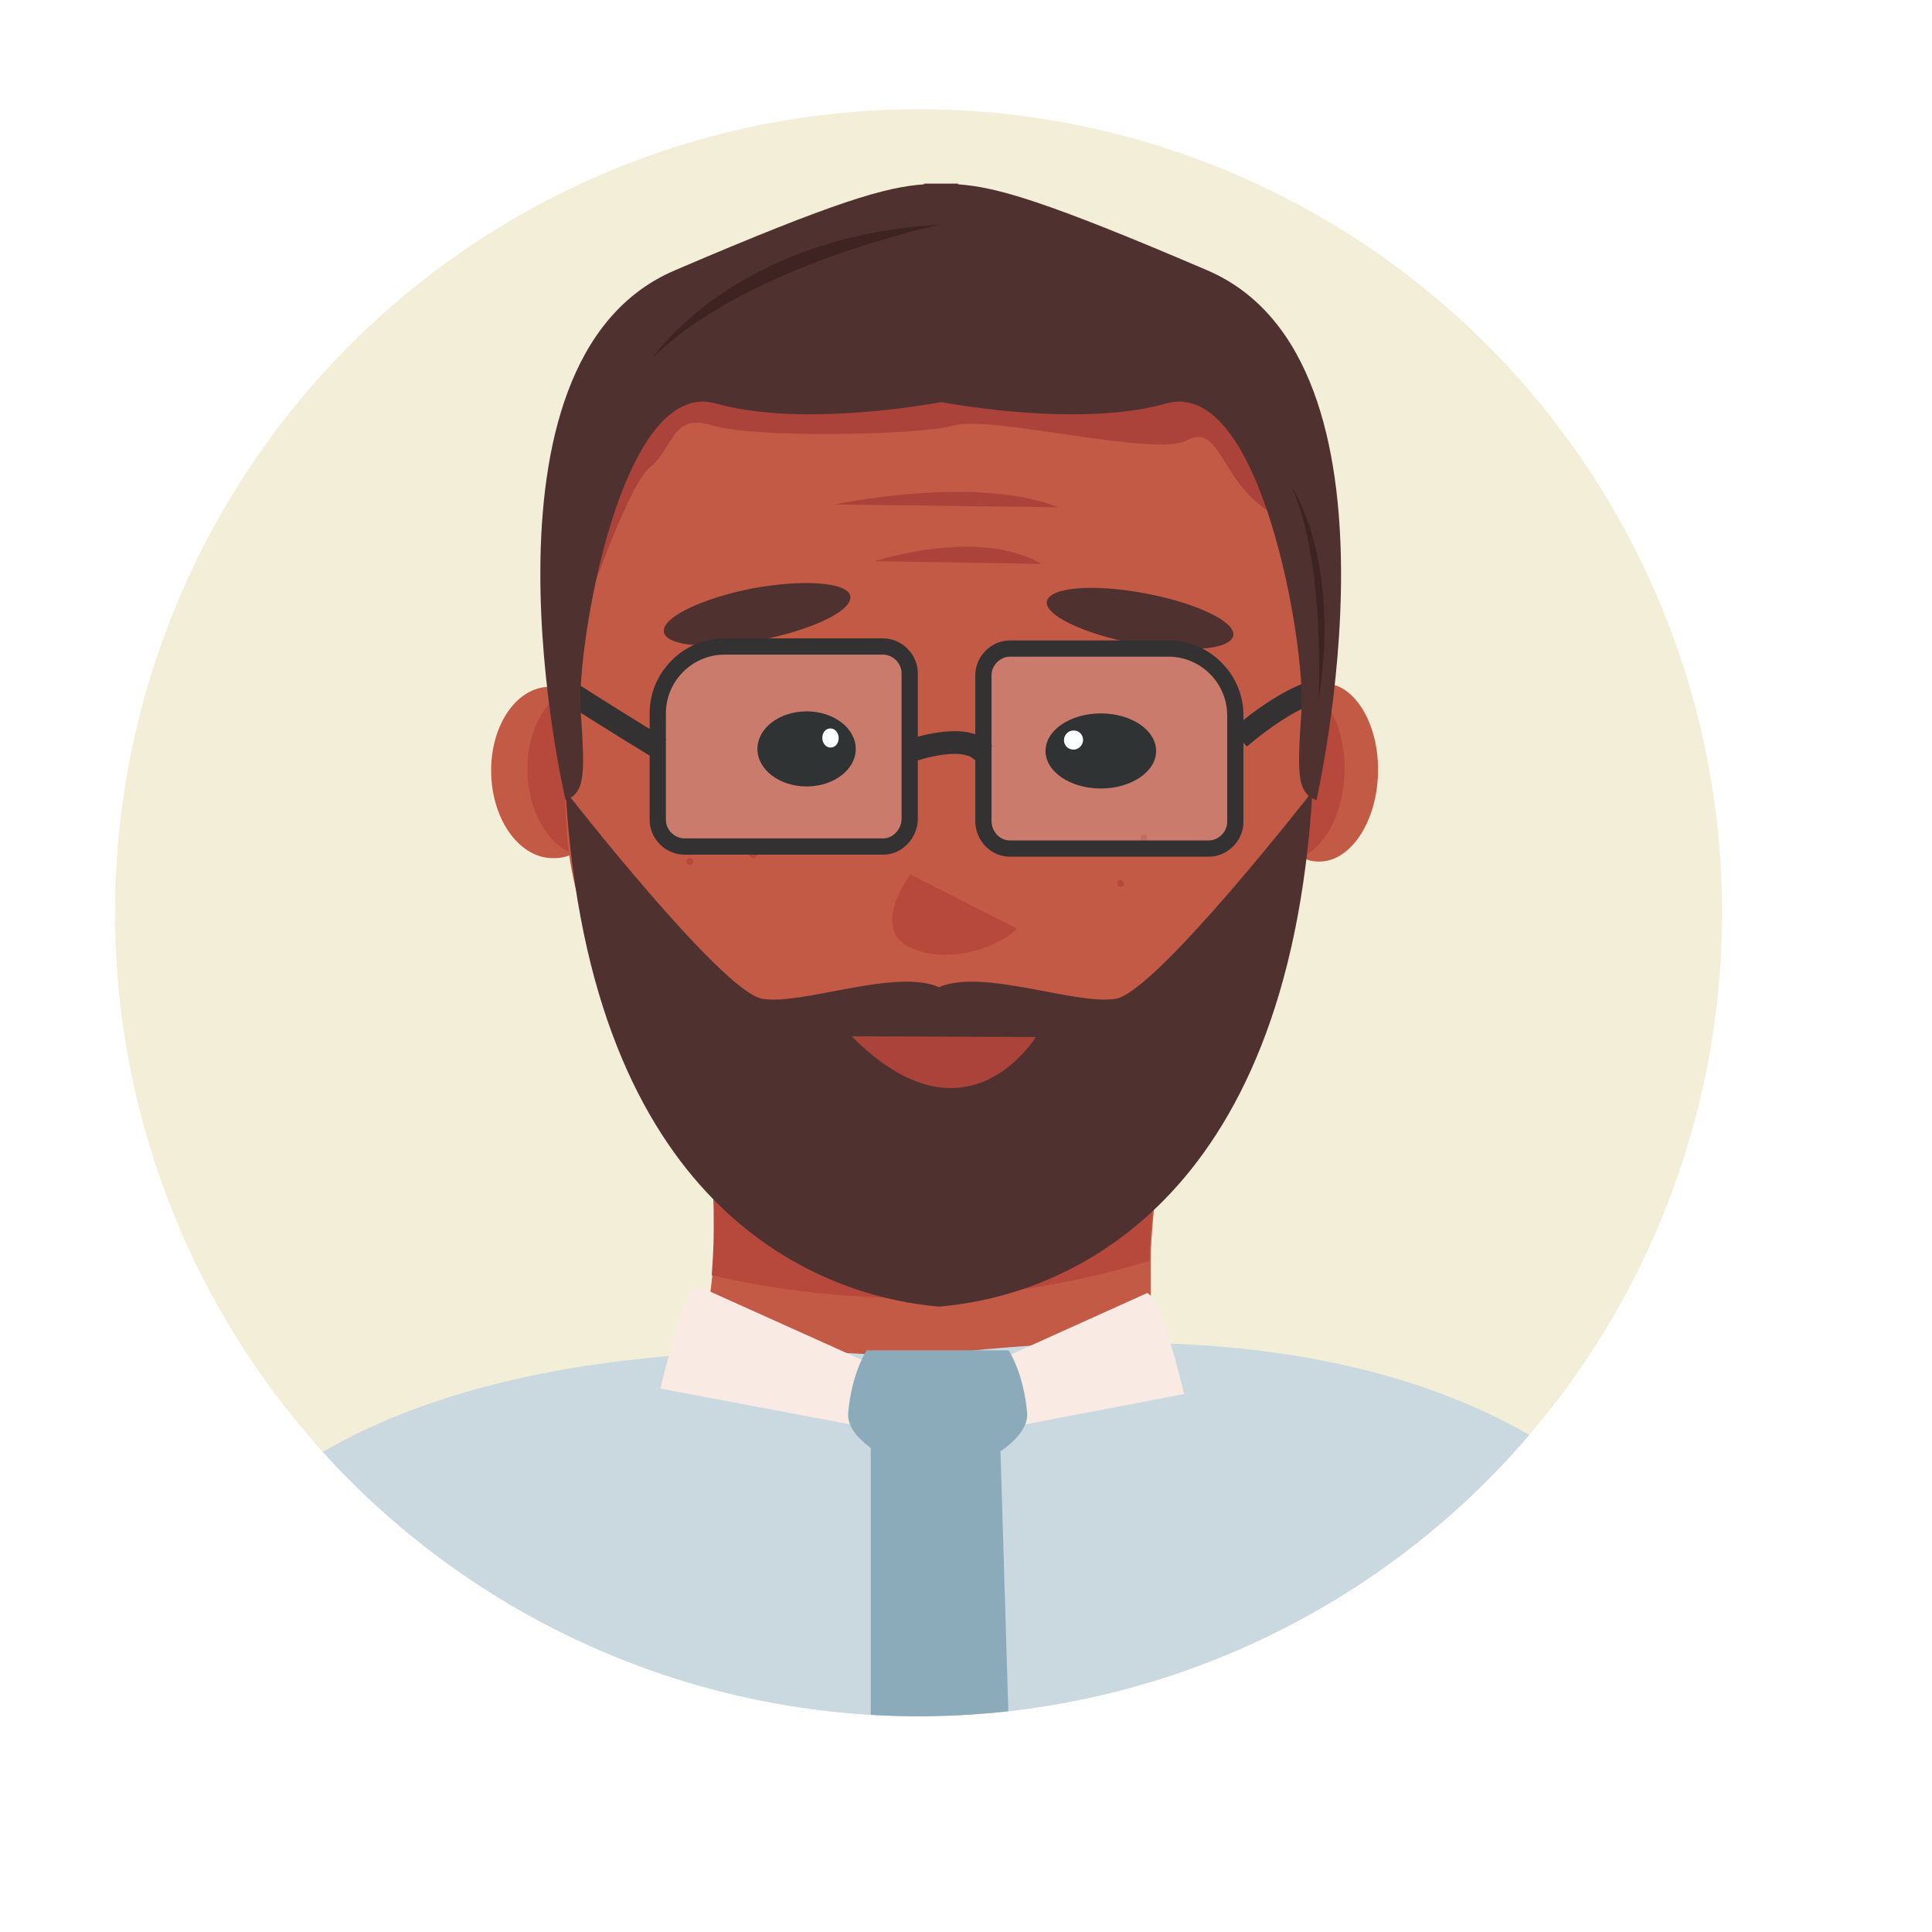
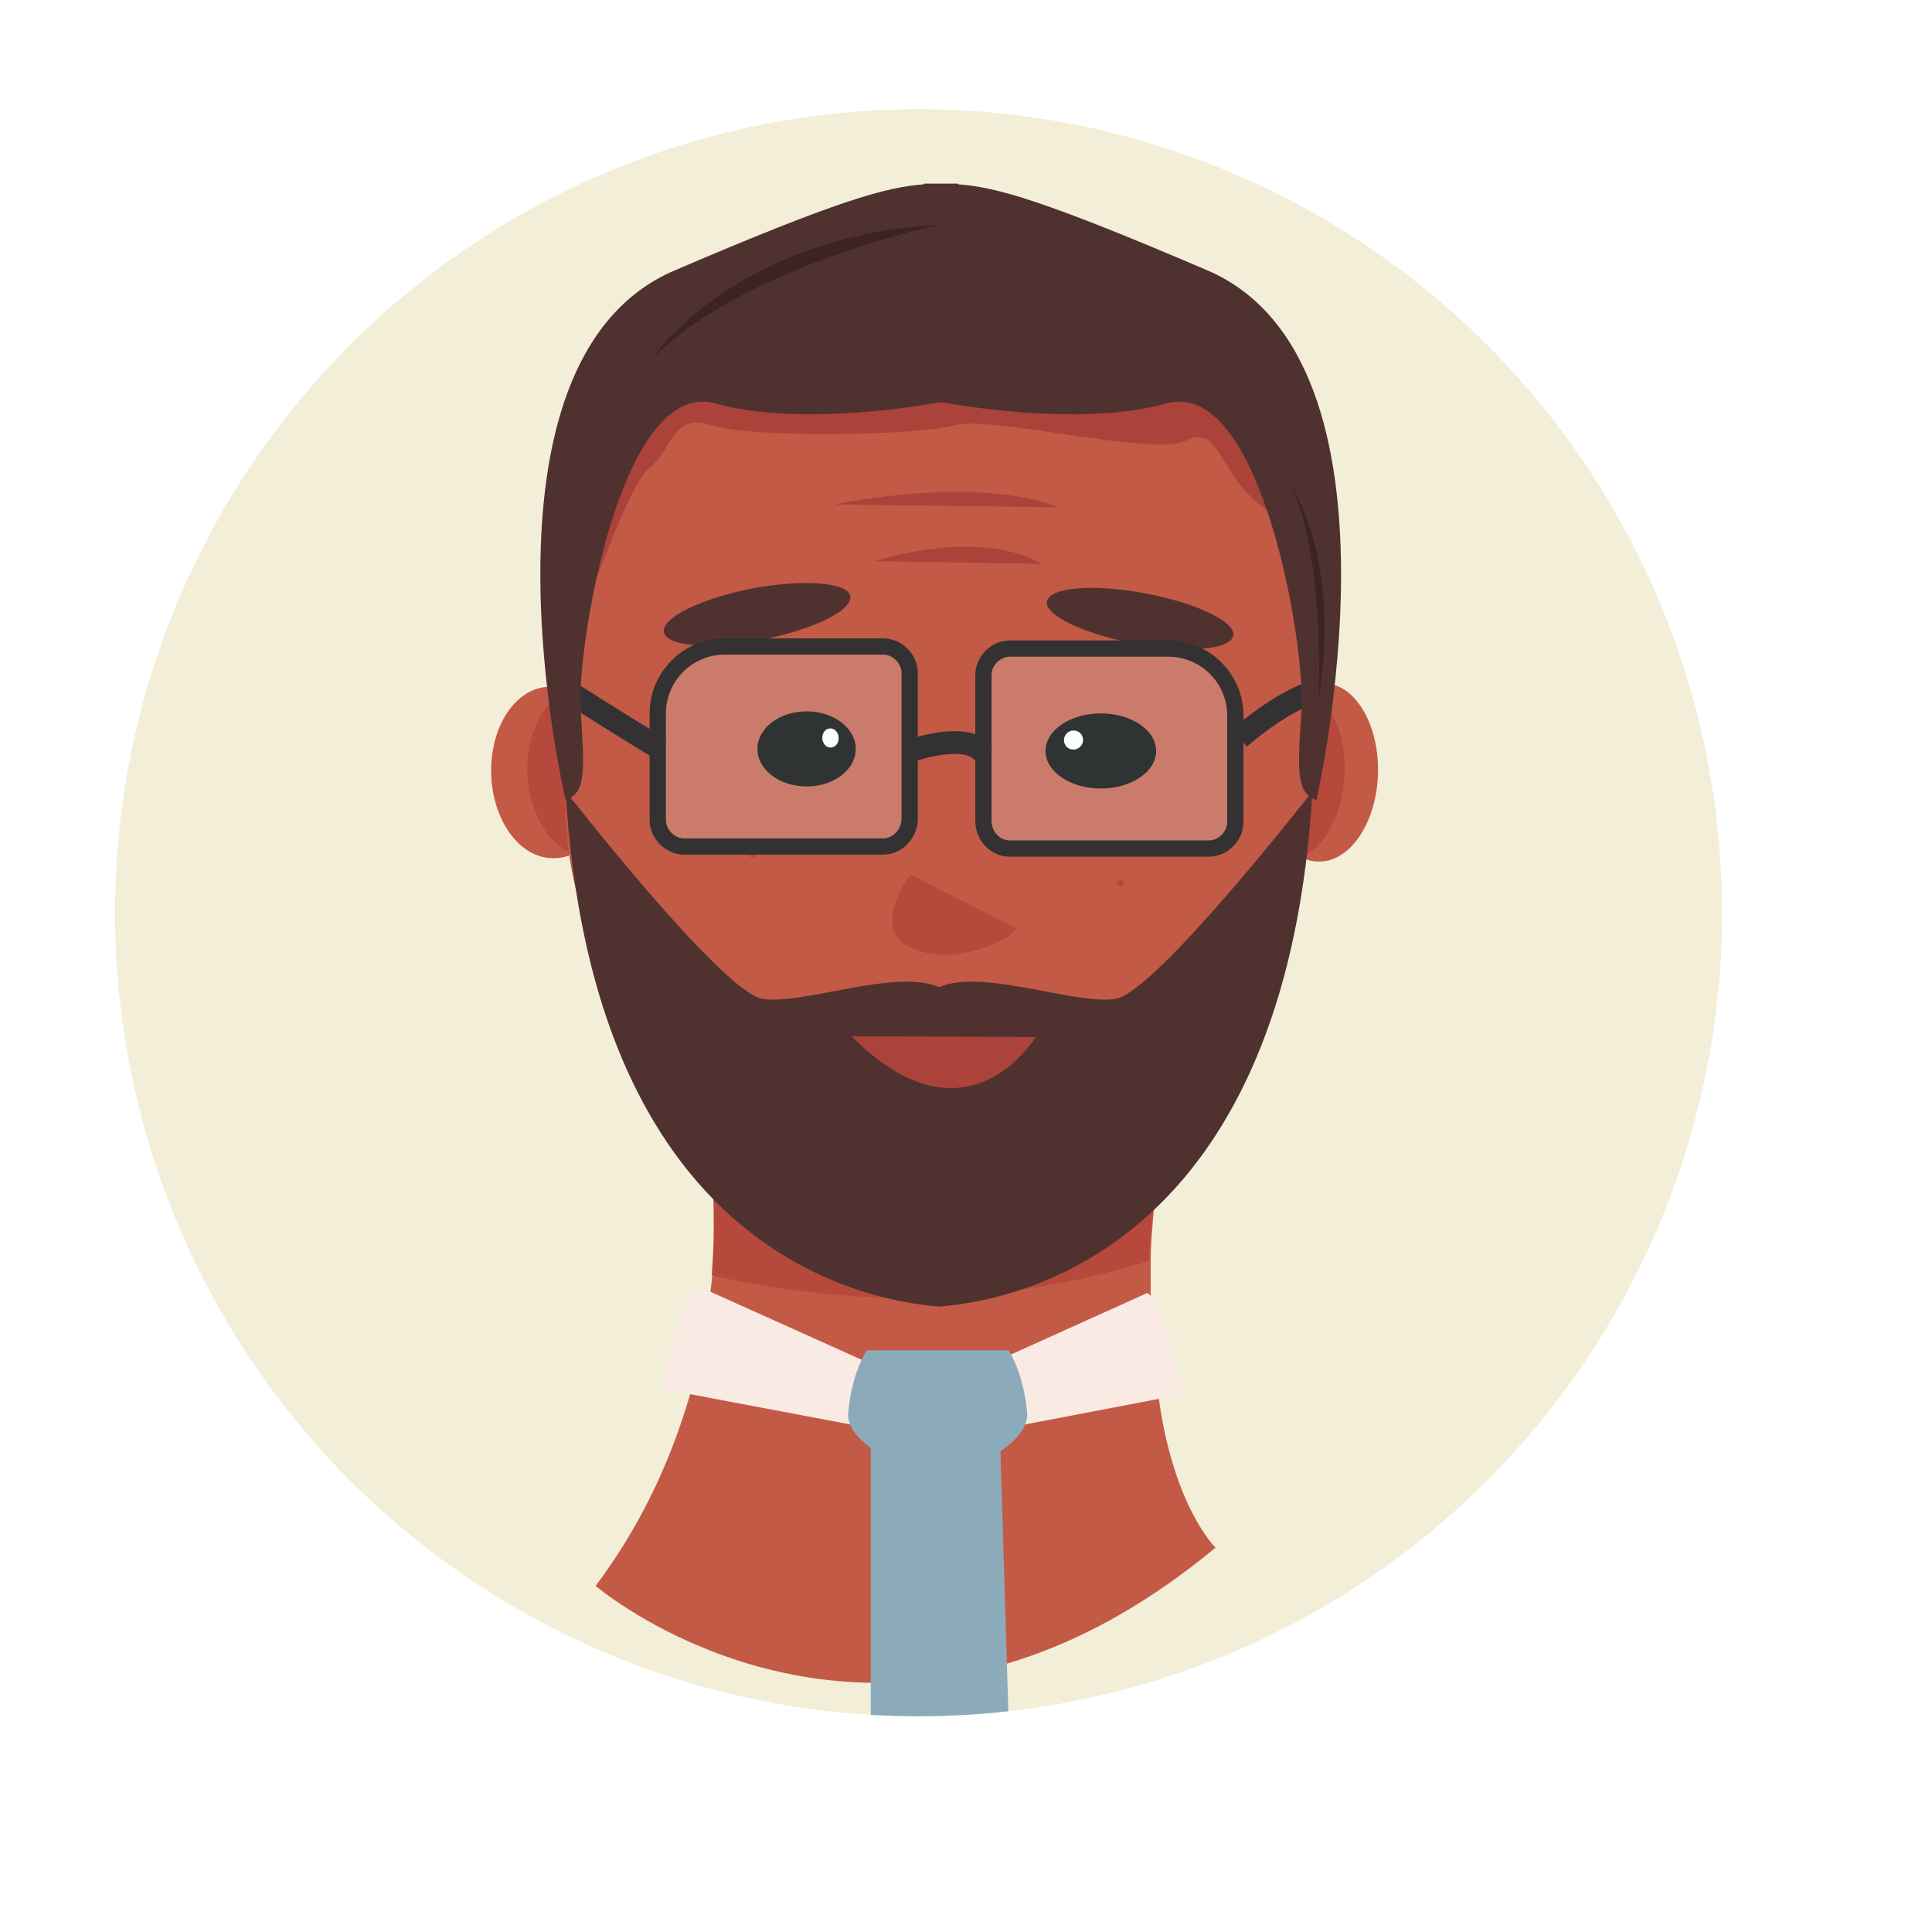
<svg xmlns="http://www.w3.org/2000/svg" id="Layer_263f687c0d817c" viewBox="0 0 283 283" aria-hidden="true" width="283px" height="283px">
  <defs>
    <linearGradient class="cerosgradient" data-cerosgradient="true" id="CerosGradient_id433b3ddb3" gradientUnits="userSpaceOnUse" x1="50%" y1="100%" x2="50%" y2="0%">
      <stop offset="0%" stop-color="#d1d1d1" />
      <stop offset="100%" stop-color="#d1d1d1" />
    </linearGradient>
    <linearGradient />
    <style>.cls-1-63f687c0d817c,.cls-2-63f687c0d817c,.cls-3-63f687c0d817c{fill:none;}.cls-4-63f687c0d817c{clip-path:url(#clippath63f687c0d817c);}.cls-5-63f687c0d817c{fill:#f3eed8;}.cls-6-63f687c0d817c{fill:#f9ebe4;}.cls-7-63f687c0d817c{fill:#fff;}.cls-8-63f687c0d817c{fill:#8cabba;}.cls-9-63f687c0d817c{fill:#b6493c;}.cls-10-63f687c0d817c{fill:#c25a46;}.cls-11-63f687c0d817c{fill:#ab433b;}.cls-12-63f687c0d817c{fill:#cad8df;}.cls-13-63f687c0d817c{fill:#3d2423;}.cls-14-63f687c0d817c{fill:#4f322f;}.cls-15-63f687c0d817c{fill:#ebffff;isolation:isolate;opacity:.2;}.cls-16-63f687c0d817c{clip-path:url(#clippath-163f687c0d817c);}.cls-17-63f687c0d817c{clip-path:url(#clippath-463f687c0d817c);}.cls-18-63f687c0d817c{clip-path:url(#clippath-363f687c0d817c);}.cls-19-63f687c0d817c{clip-path:url(#clippath-263f687c0d817c);}.cls-20-63f687c0d817c{clip-path:url(#clippath-563f687c0d817c);}.cls-21-63f687c0d817c{filter:url(#drop-shadow-163f687c0d817c);}.cls-2-63f687c0d817c{stroke-width:3.33px;}.cls-2-63f687c0d817c,.cls-3-63f687c0d817c{stroke:#333132;stroke-miterlimit:10;}.cls-3-63f687c0d817c{stroke-width:2.38px;}</style>
    <filter id="drop-shadow-163f687c0d817c" filterUnits="userSpaceOnUse">
      <feOffset dx="7" dy="7" />
      <feGaussianBlur result="blur" stdDeviation="5" />
      <feFlood flood-color="#000" flood-opacity=".45" />
      <feComposite in2="blur" operator="in" />
      <feComposite in="SourceGraphic" />
    </filter>
    <clipPath id="clippath63f687c0d817c">
      <circle class="cls-1-63f687c0d817c" cx="134.55" cy="133.7" r="117.7" />
    </clipPath>
    <clipPath id="clippath-163f687c0d817c">
      <circle class="cls-1-63f687c0d817c" cx="134.55" cy="133.7" r="117.7" />
    </clipPath>
    <clipPath id="clippath-263f687c0d817c">
      <circle class="cls-1-63f687c0d817c" cx="134.55" cy="133.7" r="117.7" />
    </clipPath>
    <clipPath id="clippath-363f687c0d817c">
      <circle class="cls-1-63f687c0d817c" cx="134.55" cy="133.7" r="117.7" />
    </clipPath>
    <clipPath id="clippath-463f687c0d817c">
      <circle class="cls-1-63f687c0d817c" cx="134.55" cy="133.7" r="117.7" />
    </clipPath>
    <clipPath id="clippath-563f687c0d817c">
      <circle class="cls-1-63f687c0d817c" cx="134.55" cy="133.7" r="117.7" />
    </clipPath>
  </defs>
  <g id="Layer_1-263f687c0d817c">
    <g>
      <g class="cls-21-63f687c0d817c">
        <circle class="cls-7-63f687c0d817c" cx="134.25" cy="134.7" r="126.2" />
      </g>
      <g>
        <g class="cls-4-63f687c0d817c">
          <circle class="cls-5-63f687c0d817c" cx="134.55" cy="133.7" r="117.7" />
        </g>
        <g class="cls-16-63f687c0d817c">
          <circle class="cls-1-63f687c0d817c" cx="134.55" cy="133.7" r="117.7" />
        </g>
        <g class="cls-19-63f687c0d817c">
          <circle class="cls-1-63f687c0d817c" cx="134.55" cy="133.7" r="117.7" />
        </g>
        <g class="cls-18-63f687c0d817c">
          <g>
            <g>
              <path class="cls-10-63f687c0d817c" d="M201.85,113.3c-.2,7.2-4.1,13-8.7,12.9-.9,0-1.7-.2-2.4-.6-3.3-1.7-5.7-6.8-5.5-12.7,.2-5.9,2.8-10.8,6.2-12.3,.8-.4,1.6-.5,2.5-.5,4.5,0,8.1,6,7.9,13.2Z" />
              <path class="cls-9-63f687c0d817c" d="M196.95,113.2c-.2,5.9-2.8,10.8-6.2,12.3-3.3-1.7-5.7-6.8-5.5-12.7,.2-5.9,2.8-10.8,6.2-12.3,3.3,1.7,5.7,6.8,5.5,12.7Z" />
            </g>
            <path class="cls-10-63f687c0d817c" d="M178.05,226.7c-9.4,7.8-18.6,12.9-27.2,15.9-36.5,12.9-63.6-10.3-63.6-10.3,6.6-8.8,10.7-17.9,13.3-26.3,.5-1.5,.9-3,1.3-4.5,.1-.6,.3-1.1,.4-1.7,.7-3,1.2-6,1.6-8.8,.1-.9,.2-1.7,.3-2.5,.1-.6,.1-1.1,.2-1.7v-.1c.2-2.5,.3-4.9,.3-7,0-1.7,0-3.4-.1-4.8-.2-4.7-.8-8-1-9.1-.1-.3-.1-.5-.1-.5,22.8-42.2,68.5-7.3,68.5-7.3-.3,1.3-.5,2.7-.8,4-1.1,5.8-1.8,11.1-2.2,16-.2,2.3-.4,4.6-.4,6.7v5.3c0,3.1,.1,6,.4,8.7,.2,2.2,.5,4.3,.8,6.2,2.2,15.9,8.3,21.8,8.3,21.8Z" />
            <path class="cls-9-63f687c0d817c" d="M171.75,158c-.3,1.3-.5,2.7-.8,4-1.1,5.8-1.8,11.1-2.2,16-.2,2.3-.4,4.6-.4,6.7-10.8,3.3-22.5,5.2-33.1,5.4-9.8,.2-20.7-.9-31-3.3,.2-2.5,.3-4.9,.3-7,0-1.7,0-3.4-.1-4.8-.2-4.7-.8-8-1-9.1-.1-.3-.1-.5-.1-.5,22.7-42.3,68.4-7.4,68.4-7.4Z" />
            <g>
              <path class="cls-10-63f687c0d817c" d="M71.95,113.4c.2,6.9,4.3,12.5,9.3,12.3,.9,0,1.8-.2,2.6-.6,3.6-1.7,6.1-6.5,5.9-12.2s-2.9-10.4-6.6-11.8c-.8-.3-1.7-.5-2.7-.5-4.9,.1-8.7,5.8-8.5,12.8Z" />
              <path class="cls-9-63f687c0d817c" d="M77.25,113.2c.2,5.6,2.9,10.4,6.6,11.8,3.6-1.7,6.1-6.5,5.9-12.2s-2.9-10.4-6.6-11.8c-3.6,1.7-6.1,6.6-5.9,12.2Z" />
            </g>
            <path class="cls-10-63f687c0d817c" d="M172.75,165.3c-10.5,14.8-7.7,20.9-32.9,20.9s-26-5.3-37.5-20.3c-10.7-14-18.9-31.5-19.4-45.2-1.1-28.5-10.5-73.9,56.5-86.6,0,0,51.2,0,53.3,58.1,1.3,31-7.9,56-20,73.1Z" />
            <path class="cls-9-63f687c0d817c" d="M133.35,128.1s-6,7.9,0,10.7,13.8-.6,15.6-2.8" />
            <path class="cls-9-63f687c0d817c" d="M164.65,129.4c0,.3-.2,.5-.5,.5s-.5-.2-.5-.5,.2-.5,.5-.5c.2,0,.5,.3,.5,.5Z" />
-             <path class="cls-9-63f687c0d817c" d="M168.05,122.7c0,.3-.2,.5-.5,.5s-.5-.2-.5-.5,.2-.5,.5-.5,.5,.2,.5,.5Z" />
-             <path class="cls-9-63f687c0d817c" d="M101.55,126.2c0,.3-.2,.5-.5,.5s-.5-.2-.5-.5,.2-.5,.5-.5,.5,.2,.5,.5Z" />
            <path class="cls-9-63f687c0d817c" d="M110.95,125.1c0,.3-.3,.6-.6,.6s-.6-.3-.6-.6,.3-.6,.6-.6,.6,.2,.6,.6Z" />
            <g>
              <ellipse cx="161.25" cy="110" rx="8.1" ry="5.5" />
              <path class="cls-7-63f687c0d817c" d="M158.65,108.4c0,.7-.6,1.4-1.4,1.4s-1.4-.6-1.4-1.4c0-.7,.6-1.4,1.4-1.4s1.4,.6,1.4,1.4Z" />
            </g>
            <g>
              <ellipse cx="118.15" cy="109.7" rx="7.2" ry="5.5" />
              <path class="cls-7-63f687c0d817c" d="M120.45,108.1c0,.7,.5,1.4,1.2,1.4s1.2-.6,1.2-1.4c0-.7-.5-1.4-1.2-1.4s-1.2,.6-1.2,1.4Z" />
            </g>
            <path class="cls-14-63f687c0d817c" d="M124.55,87.3c.4,2.1-5.4,4.9-12.9,6.4s-14,1-14.4-1.1,5.4-4.9,12.9-6.4c7.6-1.4,14-.9,14.4,1.1Z" />
            <path class="cls-14-63f687c0d817c" d="M180.65,93.1c-.4,2.1-6.8,2.6-14.3,1.2s-13.4-4.2-13-6.2c.4-2.1,6.8-2.6,14.3-1.2,7.6,1.4,13.4,4.2,13,6.2Z" />
            <path class="cls-11-63f687c0d817c" d="M84.05,94.1s7.7-23,11.1-25.6c3.5-2.7,3.2-8.1,9.1-6.2,6,1.9,30.3,1.5,35.6,0,5.4-1.5,29.3,4.7,34,2.2,4.8-2.5,4.8,5.3,11.4,10,6.6,4.7,8.3-33.3-25-30.3-33.2,2.9-76.9-7.3-76.2,49.9Z" />
-             <path class="cls-12-63f687c0d817c" d="M17.15,262.1h242.1s-4.5-79.6-125.9-63.2c0,0-24.6-3-51.3,1.8-30.1,5.4-62.6,20.7-64.9,61.4Z" />
            <path class="cls-6-63f687c0d817c" d="M102.25,188.4l26.9,12.1,1.5,9.3-33.9-6.4c0-.1,3.2-14.1,5.5-15Z" />
            <path class="cls-6-63f687c0d817c" d="M168.05,189.4l-26.6,12-1.5,9.2,33.5-6.4s-3.2-13.8-5.4-14.8Z" />
            <path class="cls-8-63f687c0d817c" d="M150.45,206.9c-.5-5.8-2.7-9.1-2.7-9.1h-20.8s-2.2,3.3-2.7,9.1c-.2,2,1.3,3.7,3.3,5.2v50.1h20.5l-1.5-49.6c2.3-1.6,4.1-3.6,3.9-5.7Z" />
            <path class="cls-2-63f687c0d817c" d="M133.65,109.9s7.9-2.8,10.4,.4" />
            <path class="cls-2-63f687c0d817c" d="M96.75,109.7s-8.1-4.9-14.7-9.2" />
            <path class="cls-2-63f687c0d817c" d="M181.55,108.1s6.5-5.7,11.2-6.8" />
            <path class="cls-14-63f687c0d817c" d="M176.85,39.6c-23.8-10.2-30.9-12.2-36.5-12.6v-.1h-5v.1c-5.6,.4-12.7,2.4-36.5,12.6-31.2,13.3-16,77.6-16,77.6,3-1.1,2.8-4.1,2.2-13.3-.6-9.2,5.9-48.7,19.8-44.8,11,3.1,26.9,.9,33-.2,6.1,1.1,22,3.3,33,.2,13.9-3.9,20.4,35.6,19.8,44.8-.6,9.2-.8,12.2,2.2,13.3-.1,0,15-64.3-16-77.6Z" />
            <path class="cls-13-63f687c0d817c" d="M95.55,52.5s11.8-17.9,42.2-19.6c0,0-28.7,6-42.2,19.6Z" />
            <path class="cls-13-63f687c0d817c" d="M189.25,71.4s7.2,10.4,3.9,31.1c0-.1,1-20.1-3.9-31.1Z" />
            <path class="cls-15-63f687c0d817c" d="M130.35,124.2h-31.2c-1.6,0-2.9-1.3-2.9-2.9v-19.7c0-3.7,3-6.7,6.7-6.7h27.3c1.6,0,2.9,1.3,2.9,2.9v23.6c.1,1.5-1.2,2.8-2.8,2.8Z" />
            <path class="cls-3-63f687c0d817c" d="M129.35,124h-29.1c-2.1,0-3.9-1.8-3.9-3.9v-15.6c0-5.4,4.4-9.8,9.8-9.8h23.2c2.1,0,3.9,1.8,3.9,3.9v21.5c-.1,2.1-1.8,3.9-3.9,3.9Z" />
            <g>
              <path class="cls-15-63f687c0d817c" d="M146.95,124.5h31.2c1.6,0,2.9-1.3,2.9-2.9v-19.7c0-3.7-3-6.7-6.7-6.7h-27.3c-1.6,0-2.9,1.3-2.9,2.9v23.6c-.1,1.6,1.2,2.8,2.8,2.8Z" />
              <path class="cls-3-63f687c0d817c" d="M147.95,124.3h29.1c2.1,0,3.9-1.8,3.9-3.9v-15.6c0-5.4-4.4-9.8-9.8-9.8h-23.2c-2.1,0-3.9,1.8-3.9,3.9v21.5c.1,2.2,1.8,3.9,3.9,3.9Z" />
            </g>
            <g>
              <path class="cls-11-63f687c0d817c" d="M122.25,73.9s20.4-4.4,32.8,.4" />
              <path class="cls-11-63f687c0d817c" d="M128.15,82.2s15.2-5,24.4,.4" />
            </g>
          </g>
        </g>
        <g class="cls-17-63f687c0d817c">
          <path class="cls-14-63f687c0d817c" d="M163.45,146.3c-5.8,1-19.5-4.5-25.9-1.7-6.4-2.8-20.1,2.7-25.9,1.7-5.9-1-28.8-30.4-28.8-30.4,3.6,61.4,36.9,72.9,51.4,75.1,1.3,.2,2.4,.3,3.3,.4,.9-.1,2.1-.2,3.3-.4,14.4-2.1,47.8-13.7,51.4-75.1,0,0-22.9,29.4-28.8,30.4h0Z" />
        </g>
        <g class="cls-20-63f687c0d817c">
          <path class="cls-11-63f687c0d817c" d="M124.75,151.8l27,.1c-.1,0-10.1,16.9-27-.1Z" />
        </g>
      </g>
    </g>
  </g>
</svg>